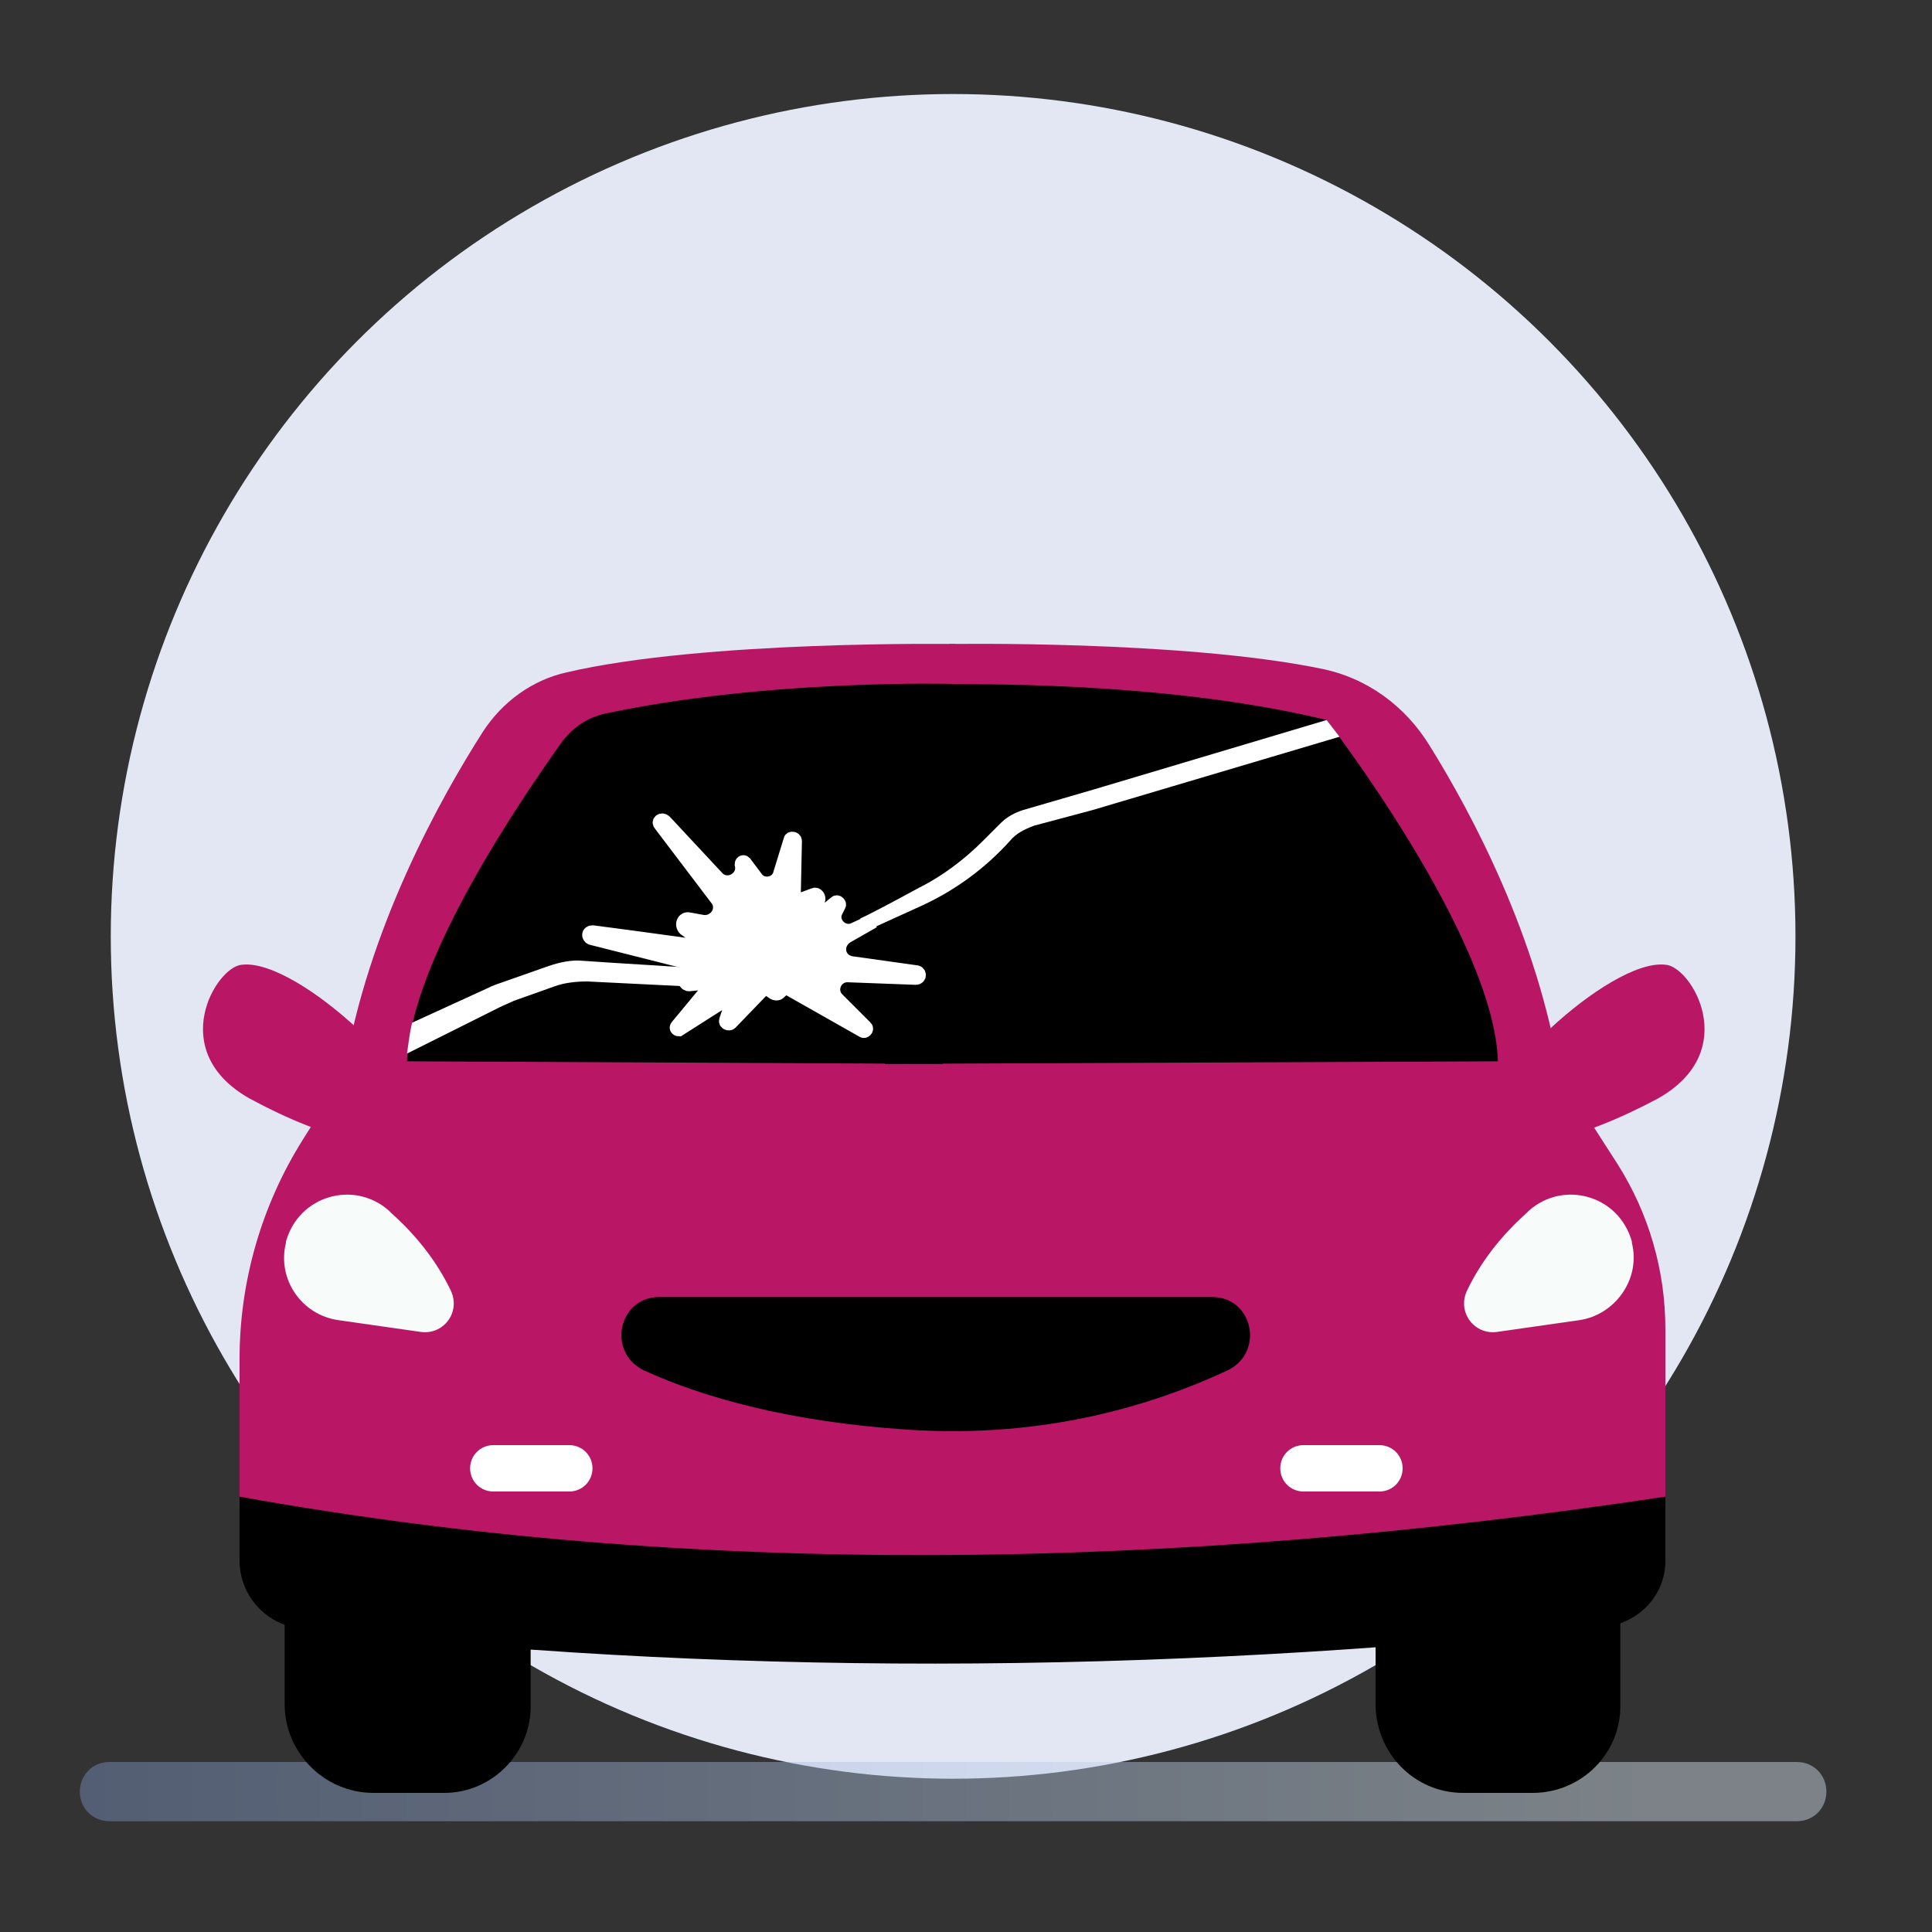
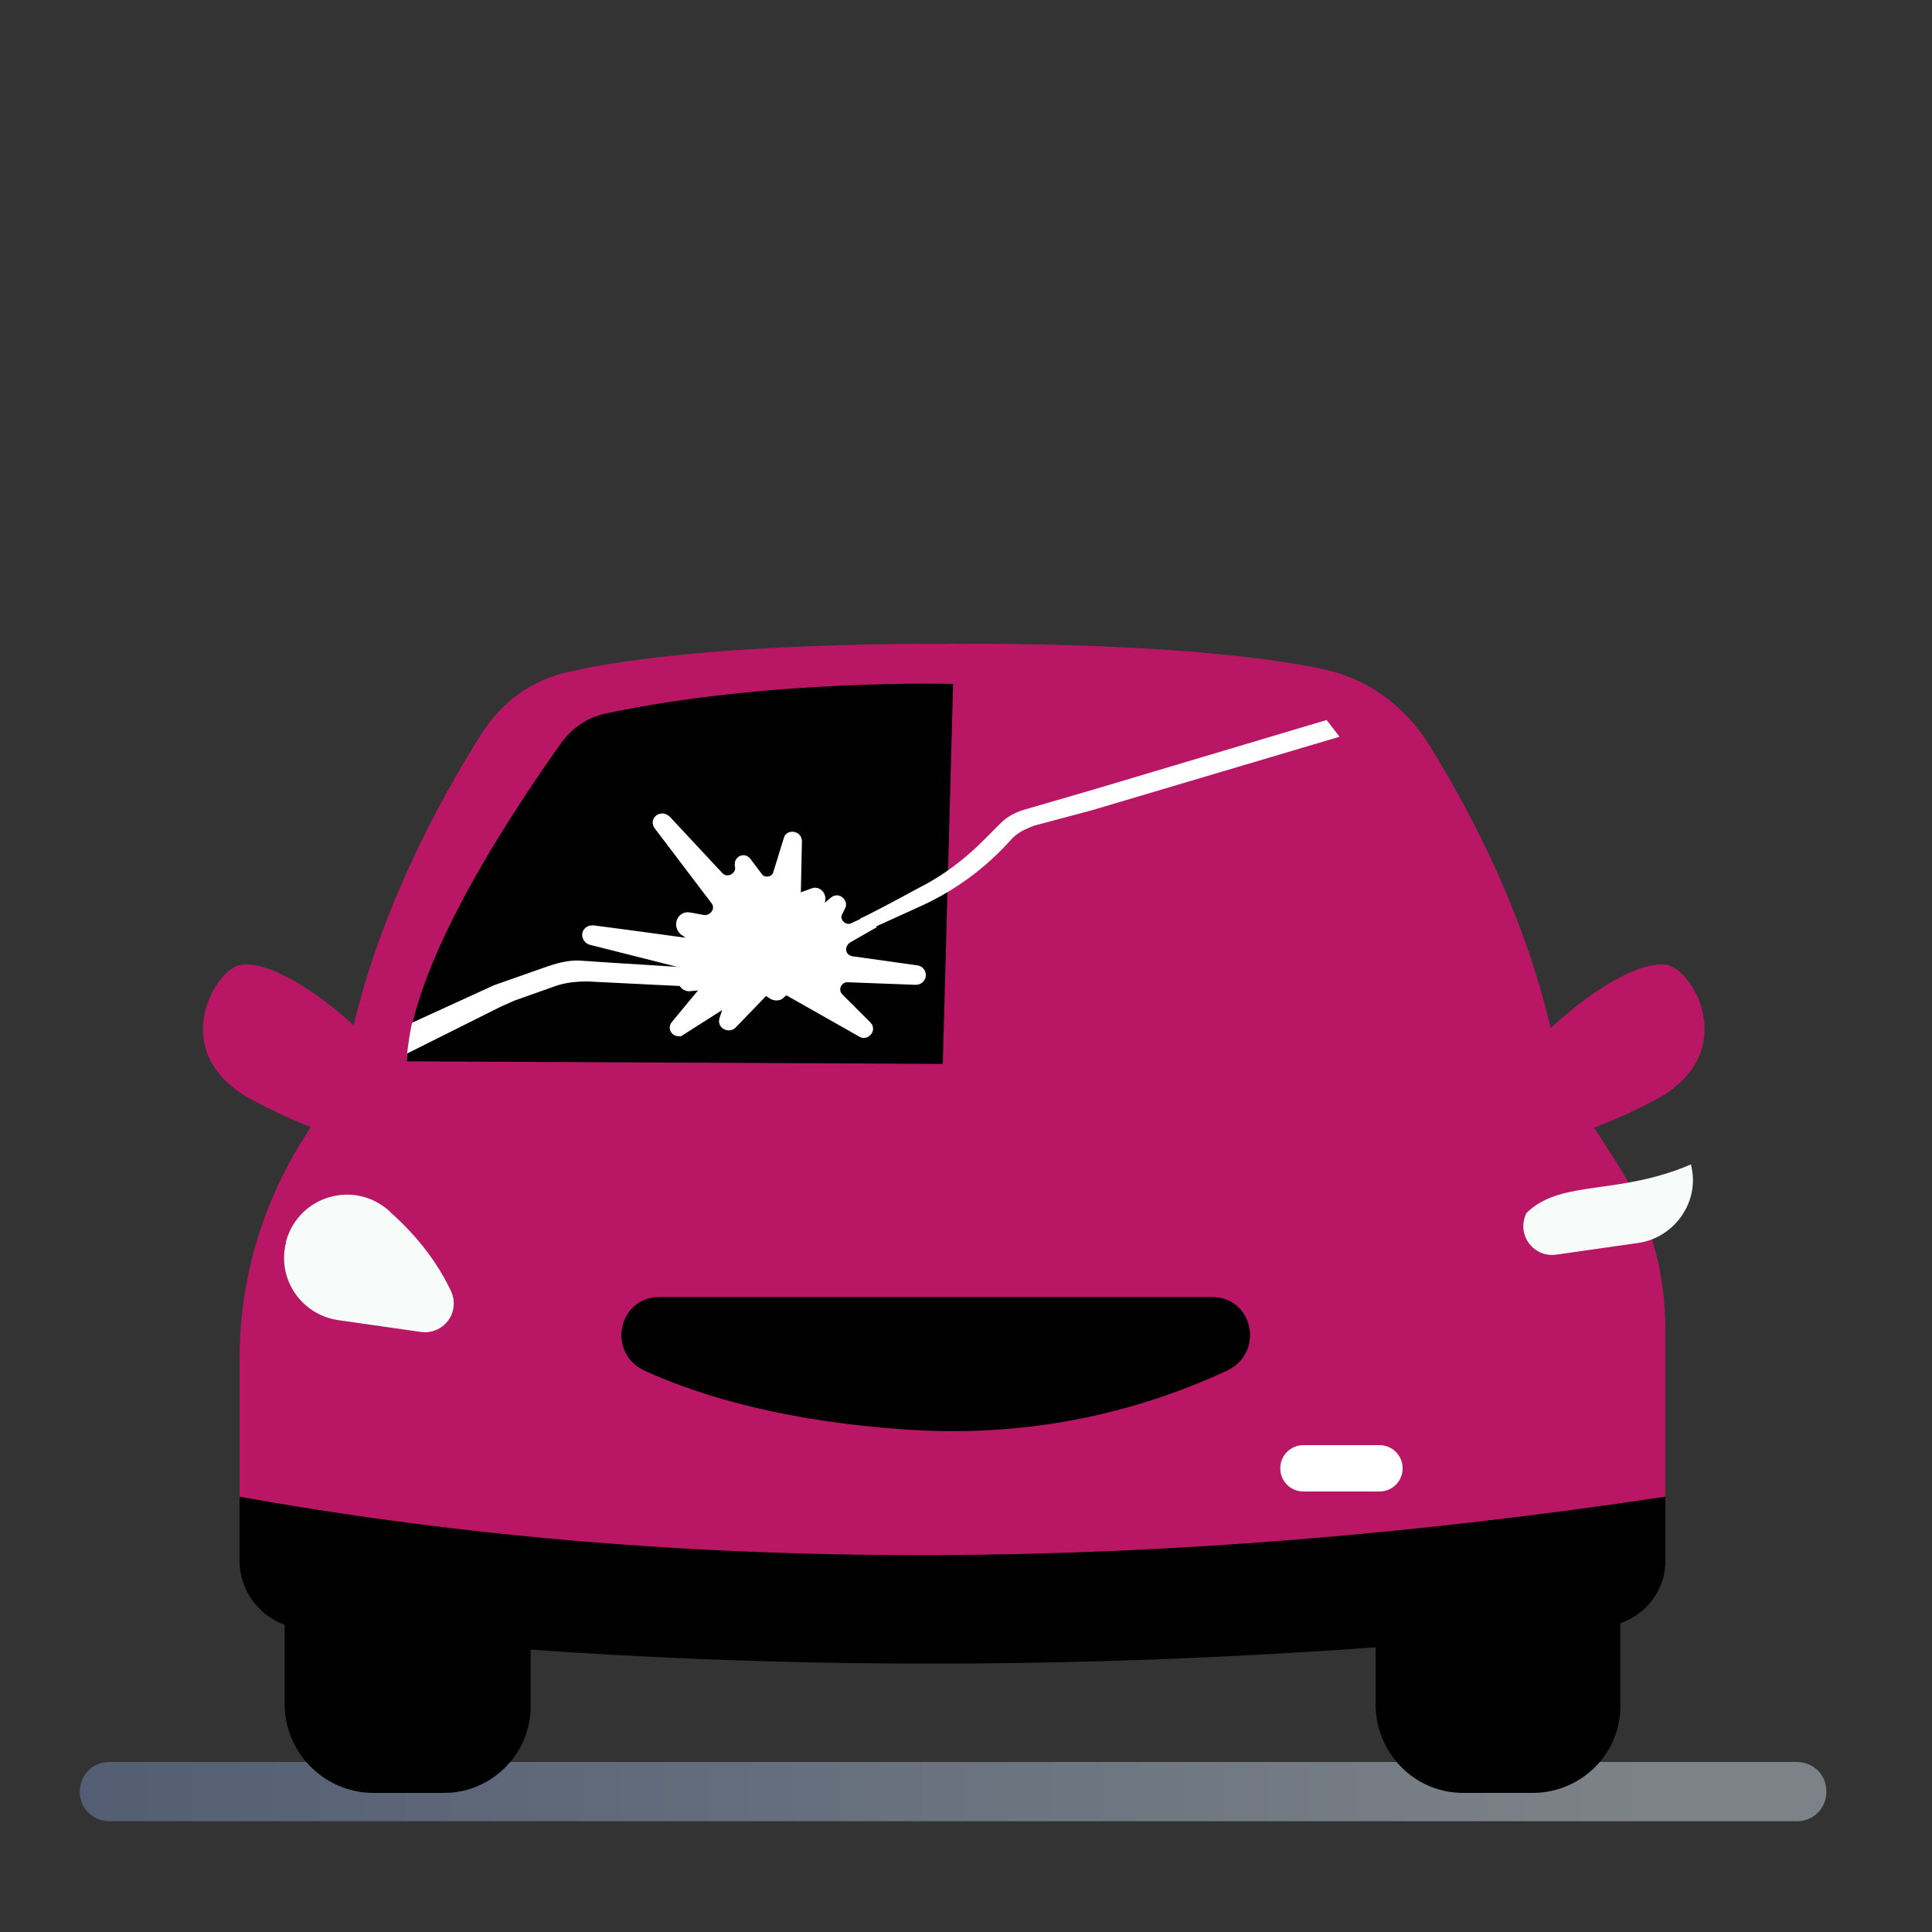
<svg xmlns="http://www.w3.org/2000/svg" version="1.1" id="Calque_1" x="0px" y="0px" viewBox="0 0 150 150" style="enable-background:new 0 0 150 150;" xml:space="preserve">
  <rect x="0" y="0" width="150" height="150" fill="#333333" stroke="none" />
  <style type="text/css">
	.st0{fill:#E3E7F4;}
	.st1{opacity:0.43;fill:url(#SVGID_1_);enable-background:new    ;}
	.st2{fill:#B91766;}
	.st3{fill:#F7FBF9;}
	.st4{fill:#FFFFFF;stroke:#FFFFFF;stroke-width:1.123;stroke-miterlimit:10;}
	.st5{fill:#FFFFFF;}
</style>
  <g>
-     <circle class="st0" cx="74" cy="72.7" r="65.4" />
    <g>
      <linearGradient id="SVGID_1_" gradientUnits="userSpaceOnUse" x1="6.23" y1="12.83" x2="141.76" y2="12.83" gradientTransform="matrix(1 0 0 -1 0 152)">
        <stop offset="0" style="stop-color:#7D97C9" />
        <stop offset="0.891" style="stop-color:#DCEBF7" />
      </linearGradient>
      <path class="st1" d="M139.5,141.4H8.5c-1.3,0-2.3-1-2.3-2.3l0,0c0-1.3,1-2.3,2.3-2.3h131c1.3,0,2.3,1,2.3,2.3l0,0    C141.8,140.4,140.8,141.4,139.5,141.4z" />
      <path class="st2" d="M37.5,56.8c-3.2,5-9,15.3-10.8,26.6l-3.2,5.1c-3.2,5.1-4.9,11-4.9,17v2.2h56.6L74.2,50c0,0-19.5-0.3-30.2,2.2    C41.3,52.8,39,54.5,37.5,56.8z" />
      <path class="st2" d="M111,57.9c3.3,5.3,8.4,14.9,10.1,25.5l4.5,7c2.4,3.8,3.7,8.2,3.7,12.8v4.5H72.7L73.7,50c0,0,18-0.3,28.8,1.9    C106.1,52.6,109.1,54.8,111,57.9z" />
      <path d="M124.6,126.3c-35.5,3.8-69.3,3.8-101.4,0.1c-2.6-0.3-4.6-2.6-4.6-5.2v-5.3h110.7v5.3C129.3,123.8,127.3,126,124.6,126.3z" />
      <path d="M119,139.2h-5.4c-3.8,0-6.8-3.1-6.8-6.9v-9.7c0-3.8,3.1-6.8,6.8-6.8h5.4c3.8,0,6.8,3.1,6.8,6.8v9.7    C125.9,136.1,122.8,139.2,119,139.2z" />
      <path d="M34.5,139.2H29c-3.8,0-6.9-3.1-6.9-6.9v-9.7c0-3.8,3.1-6.8,6.9-6.8h5.4c3.8,0,6.8,3.1,6.8,6.8v9.7    C41.3,136.1,38.2,139.2,34.5,139.2z" />
      <path class="st2" d="M32.5,87.3c1.2-2.8-9.3-12.9-13.7-12.4c-2,0.1-6,6.7,0.6,10.4C25.3,88.5,31.3,90.1,32.5,87.3z" />
      <path class="st2" d="M115.6,87.3c-1.2-2.8,9.3-12.9,13.7-12.4c2,0.1,6,6.7-0.6,10.4C122.7,88.5,116.7,90.1,115.6,87.3z" />
      <path d="M43.7,57.5c-3.2,4.5-11.8,17-12.1,24.9l41.6,0.2l0.8-29.5c0,0-14.3-0.4-27,2.3C45.6,55.7,44.5,56.5,43.7,57.5z" />
-       <path d="M103,55.9c0,0,13,16.8,13.3,26.5l-47.6,0.2l5.3-29.5C73.9,53.2,89.8,52.7,103,55.9z" />
      <path class="st2" d="M129.3,116.2c-38.6,5.8-75.7,6.3-110.7,0v-8.6h110.7V116.2z" />
      <path class="st3" d="M30.2,94l0.2,0.2c1.9,1.7,3.5,3.7,4.6,6l0,0c0.8,1.7-0.6,3.5-2.4,3.2l-6.3-0.9c-2.9-0.4-4.8-3.2-4.1-6    c0-0.1,0-0.1,0-0.1C23.2,92.8,27.5,91.6,30.2,94z" />
-       <path class="st3" d="M118.7,94l-0.2,0.2c-1.9,1.7-3.5,3.7-4.6,6l0,0c-0.8,1.7,0.6,3.5,2.4,3.2l6.3-0.9c2.8-0.4,4.8-3.2,4.1-6    c0-0.1,0-0.1,0-0.1C125.7,92.8,121.4,91.6,118.7,94z" />
+       <path class="st3" d="M118.7,94l-0.2,0.2l0,0c-0.8,1.7,0.6,3.5,2.4,3.2l6.3-0.9c2.8-0.4,4.8-3.2,4.1-6    c0-0.1,0-0.1,0-0.1C125.7,92.8,121.4,91.6,118.7,94z" />
      <path d="M51.2,100.7h42.9c3.2,0,4.1,4.3,1.2,5.7c-5.8,2.7-14.2,5.3-24.8,4.6c-9.2-0.6-15.9-2.5-20.5-4.6    C47.1,105,48,100.7,51.2,100.7z" />
      <path class="st4" d="M53.5,71.4c-0.4-0.1-0.6,0.4-0.3,0.7c1.2,0.9,2.7,1.6,2.5,1.6s-5.8-0.8-9.7-1.3c-0.3,0-0.3,0.3-0.1,0.4    l9.9,2.5l-2.4,0.6c-0.3,0.1-0.2,0.5,0.1,0.5l2-0.2l-2.9,3.5c-0.1,0.1,0,0.2,0.1,0.2l4.4-2.8l-0.7,2.1c-0.1,0.2,0.2,0.3,0.3,0.2    l2.7-2.8L60,77c0.1,0.1,0.4,0.2,0.5,0l0.5-0.4l6,3.4c0.1,0.1,0.3-0.1,0.2-0.2l-2.2-2.2c-0.7-0.7-0.2-1.9,0.8-1.9l5.3,0.2    c0.3,0,0.3-0.4,0-0.4l-5-0.7c-1.1-0.2-1.3-1.5-0.4-2.1l2.1-1.2l-1.5,0.7c-0.9,0.4-1.9-0.6-1.4-1.5l0.2-0.4    c0.1-0.1-0.1-0.3-0.2-0.2l-2.9,2.4l1.5-2.6c0.1-0.2-0.1-0.5-0.3-0.4l-1.6,0.6l0.1-4.8c0-0.2-0.3-0.2-0.3-0.1l-0.8,2.6    c-0.2,0.9-1.4,1.1-1.9,0.4l-0.9-1.2c-0.1-0.1-0.2,0-0.2,0.1l0,0c0.3,1.1-1.1,1.9-1.9,1.1l-4.1-4.4c-0.2-0.2-0.5,0-0.3,0.2l4.4,5.8    c0.6,0.8-0.1,1.9-1.1,1.8L53.5,71.4z" />
      <path class="st5" d="M103,55.9l-18.1,5.4l-5.5,1.6c-0.6,0.2-1.2,0.5-1.7,1l-1.4,1.4c-1.4,1.4-3.1,2.7-4.9,3.6    c-2.2,1.2-4.3,2.3-4.6,2.4l0,0l0.4,1c0,0,0,0,0,0l4.4-2c2.6-1.2,4.9-2.9,6.8-5l0,0c0.5-0.6,1.1-0.9,1.9-1.2l4.5-1.2l19.2-5.7    L103,55.9z" />
      <path class="st5" d="M54.1,75.2c-0.4-0.1-6.1-0.4-8.8-0.6c-0.9-0.1-1.8,0.1-2.7,0.4l-3.7,1.3c-0.3,0.1-0.6,0.2-1,0.4L32,79.4    c-0.2,0.8-0.3,1.7-0.4,2.4l7.2-3.6c0.4-0.2,0.7-0.3,1.1-0.5l3.1-1.1c0.8-0.3,1.7-0.4,2.6-0.4l8.1,0.4l1.8-1.2L54.1,75.2z" />
-       <path class="st5" d="M44.2,115.8h-5.9c-1,0-1.8-0.8-1.8-1.8l0,0c0-1,0.8-1.8,1.8-1.8h5.9c1,0,1.8,0.8,1.8,1.8l0,0    C46,115,45.2,115.8,44.2,115.8z" />
      <path class="st5" d="M107.1,115.8h-5.9c-1,0-1.8-0.8-1.8-1.8l0,0c0-1,0.8-1.8,1.8-1.8h5.9c1,0,1.8,0.8,1.8,1.8l0,0    C108.9,115,108.1,115.8,107.1,115.8z" />
    </g>
  </g>
</svg>